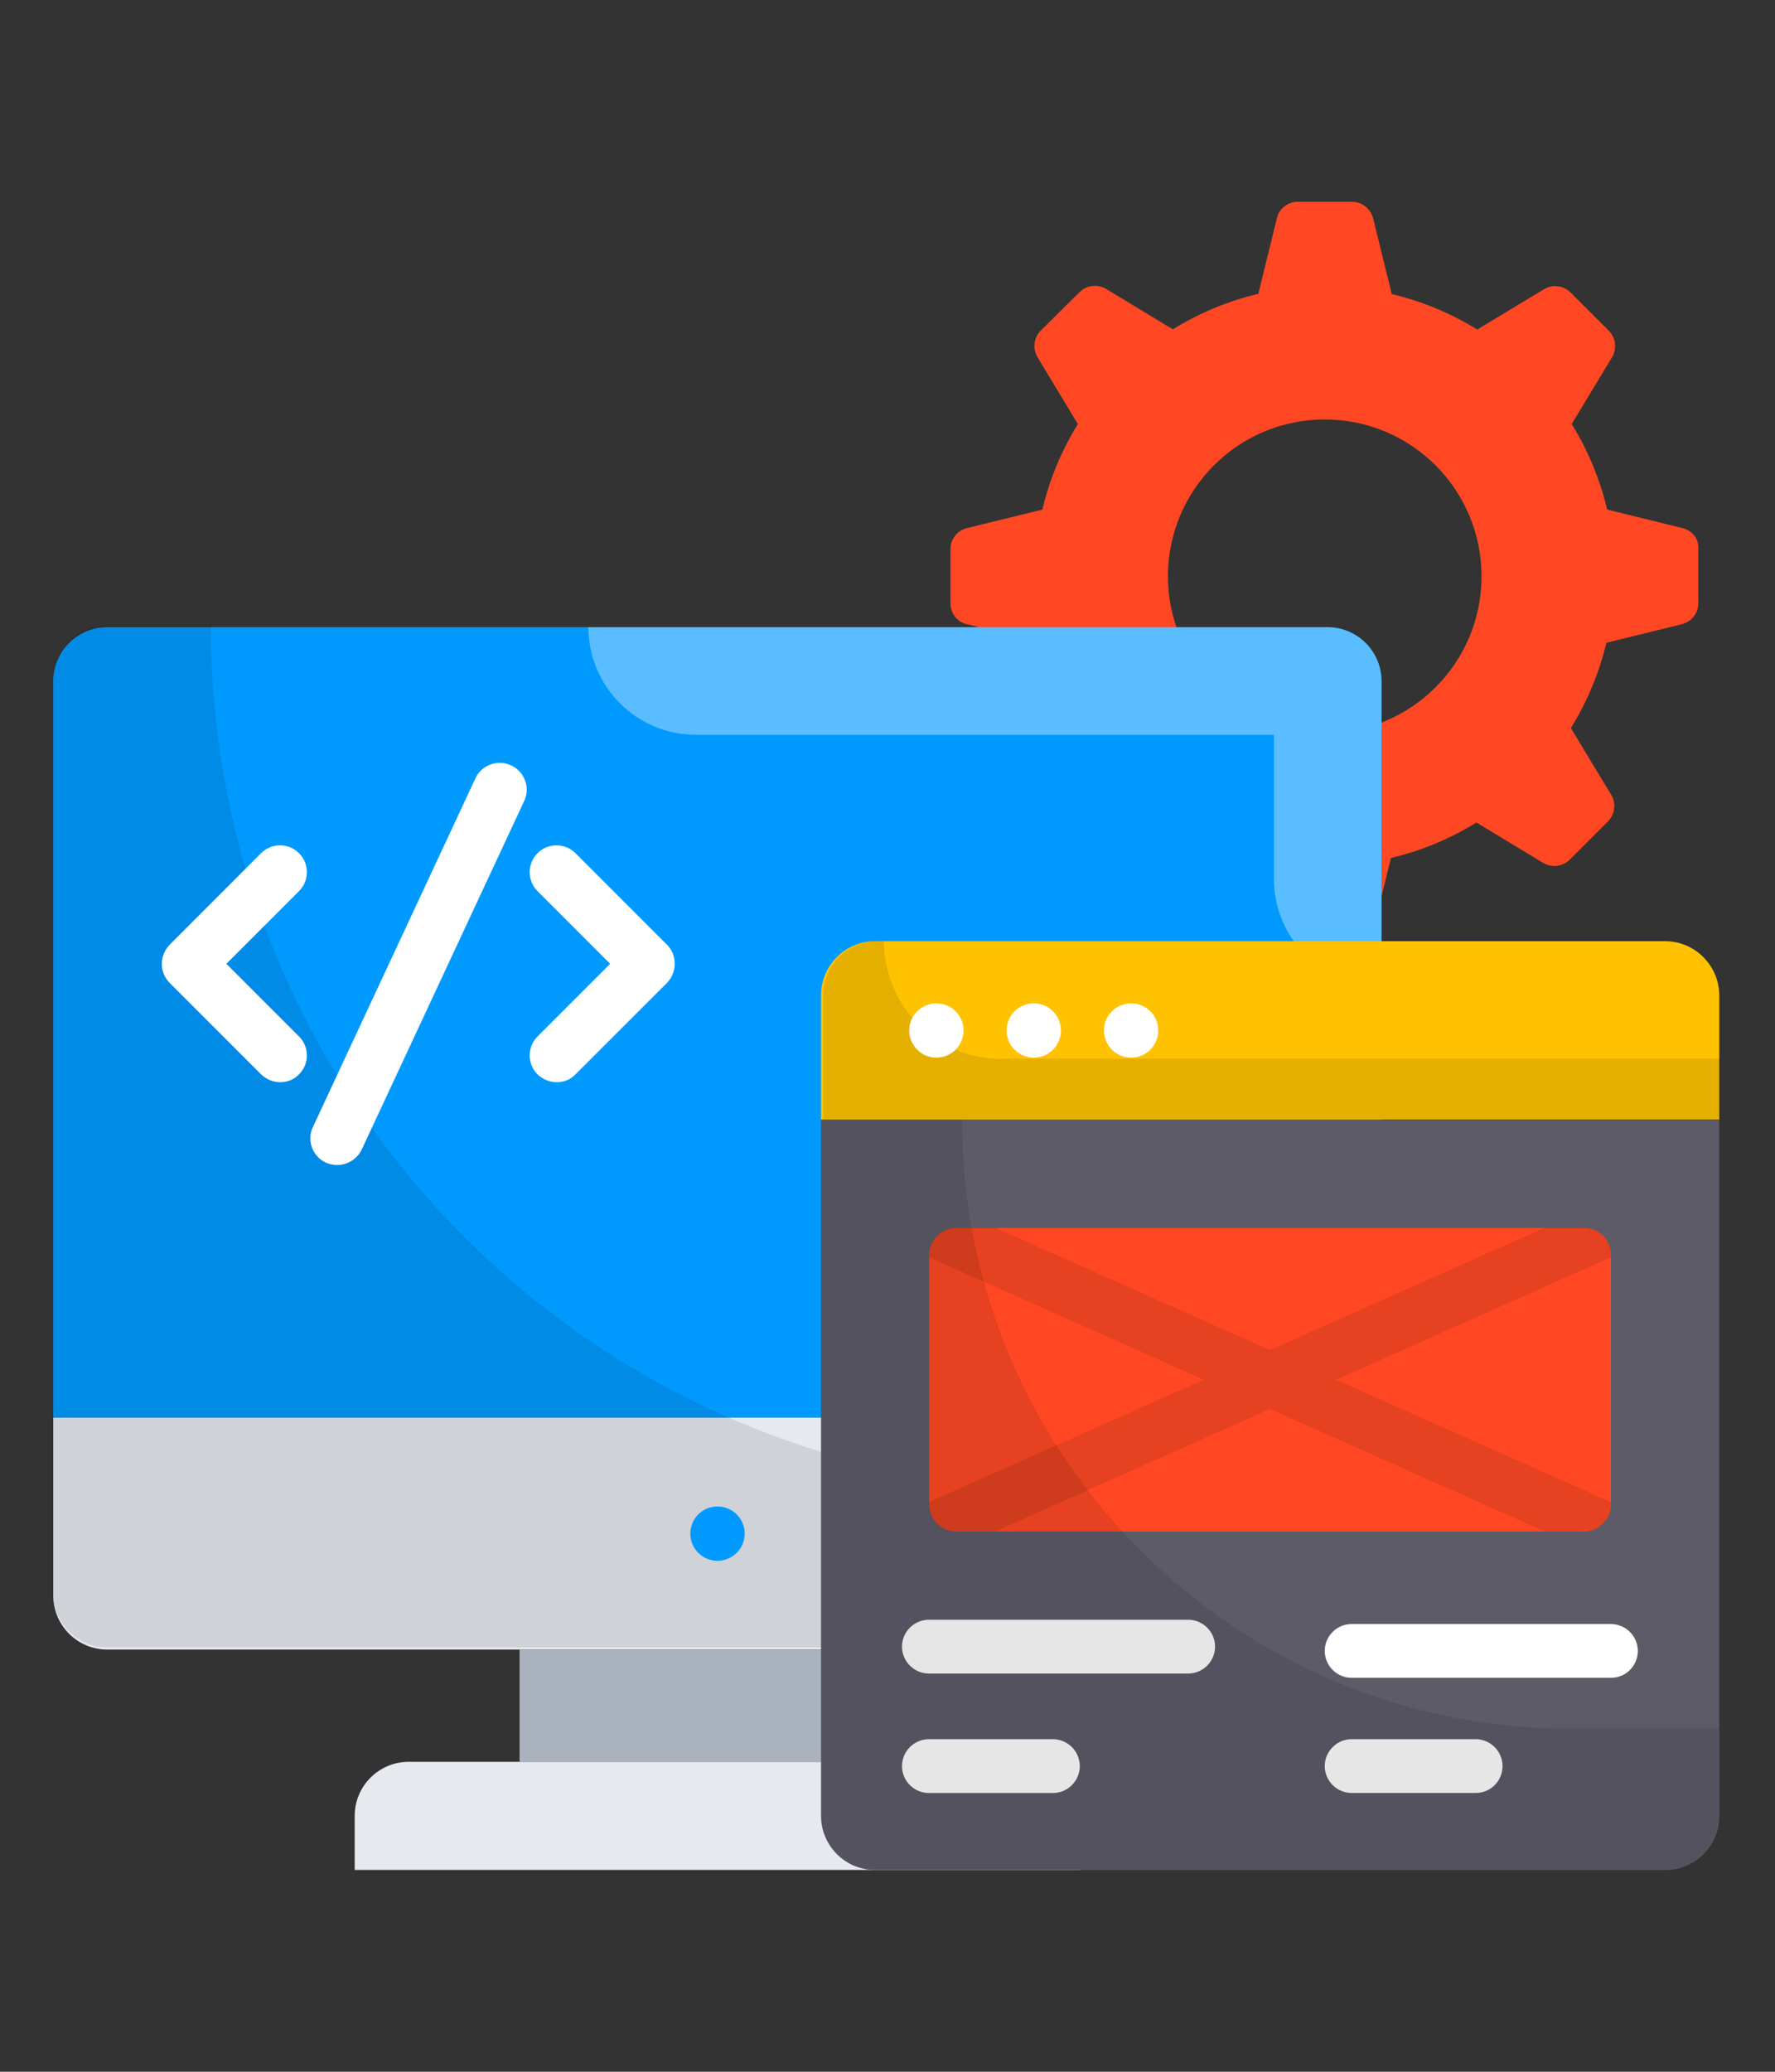
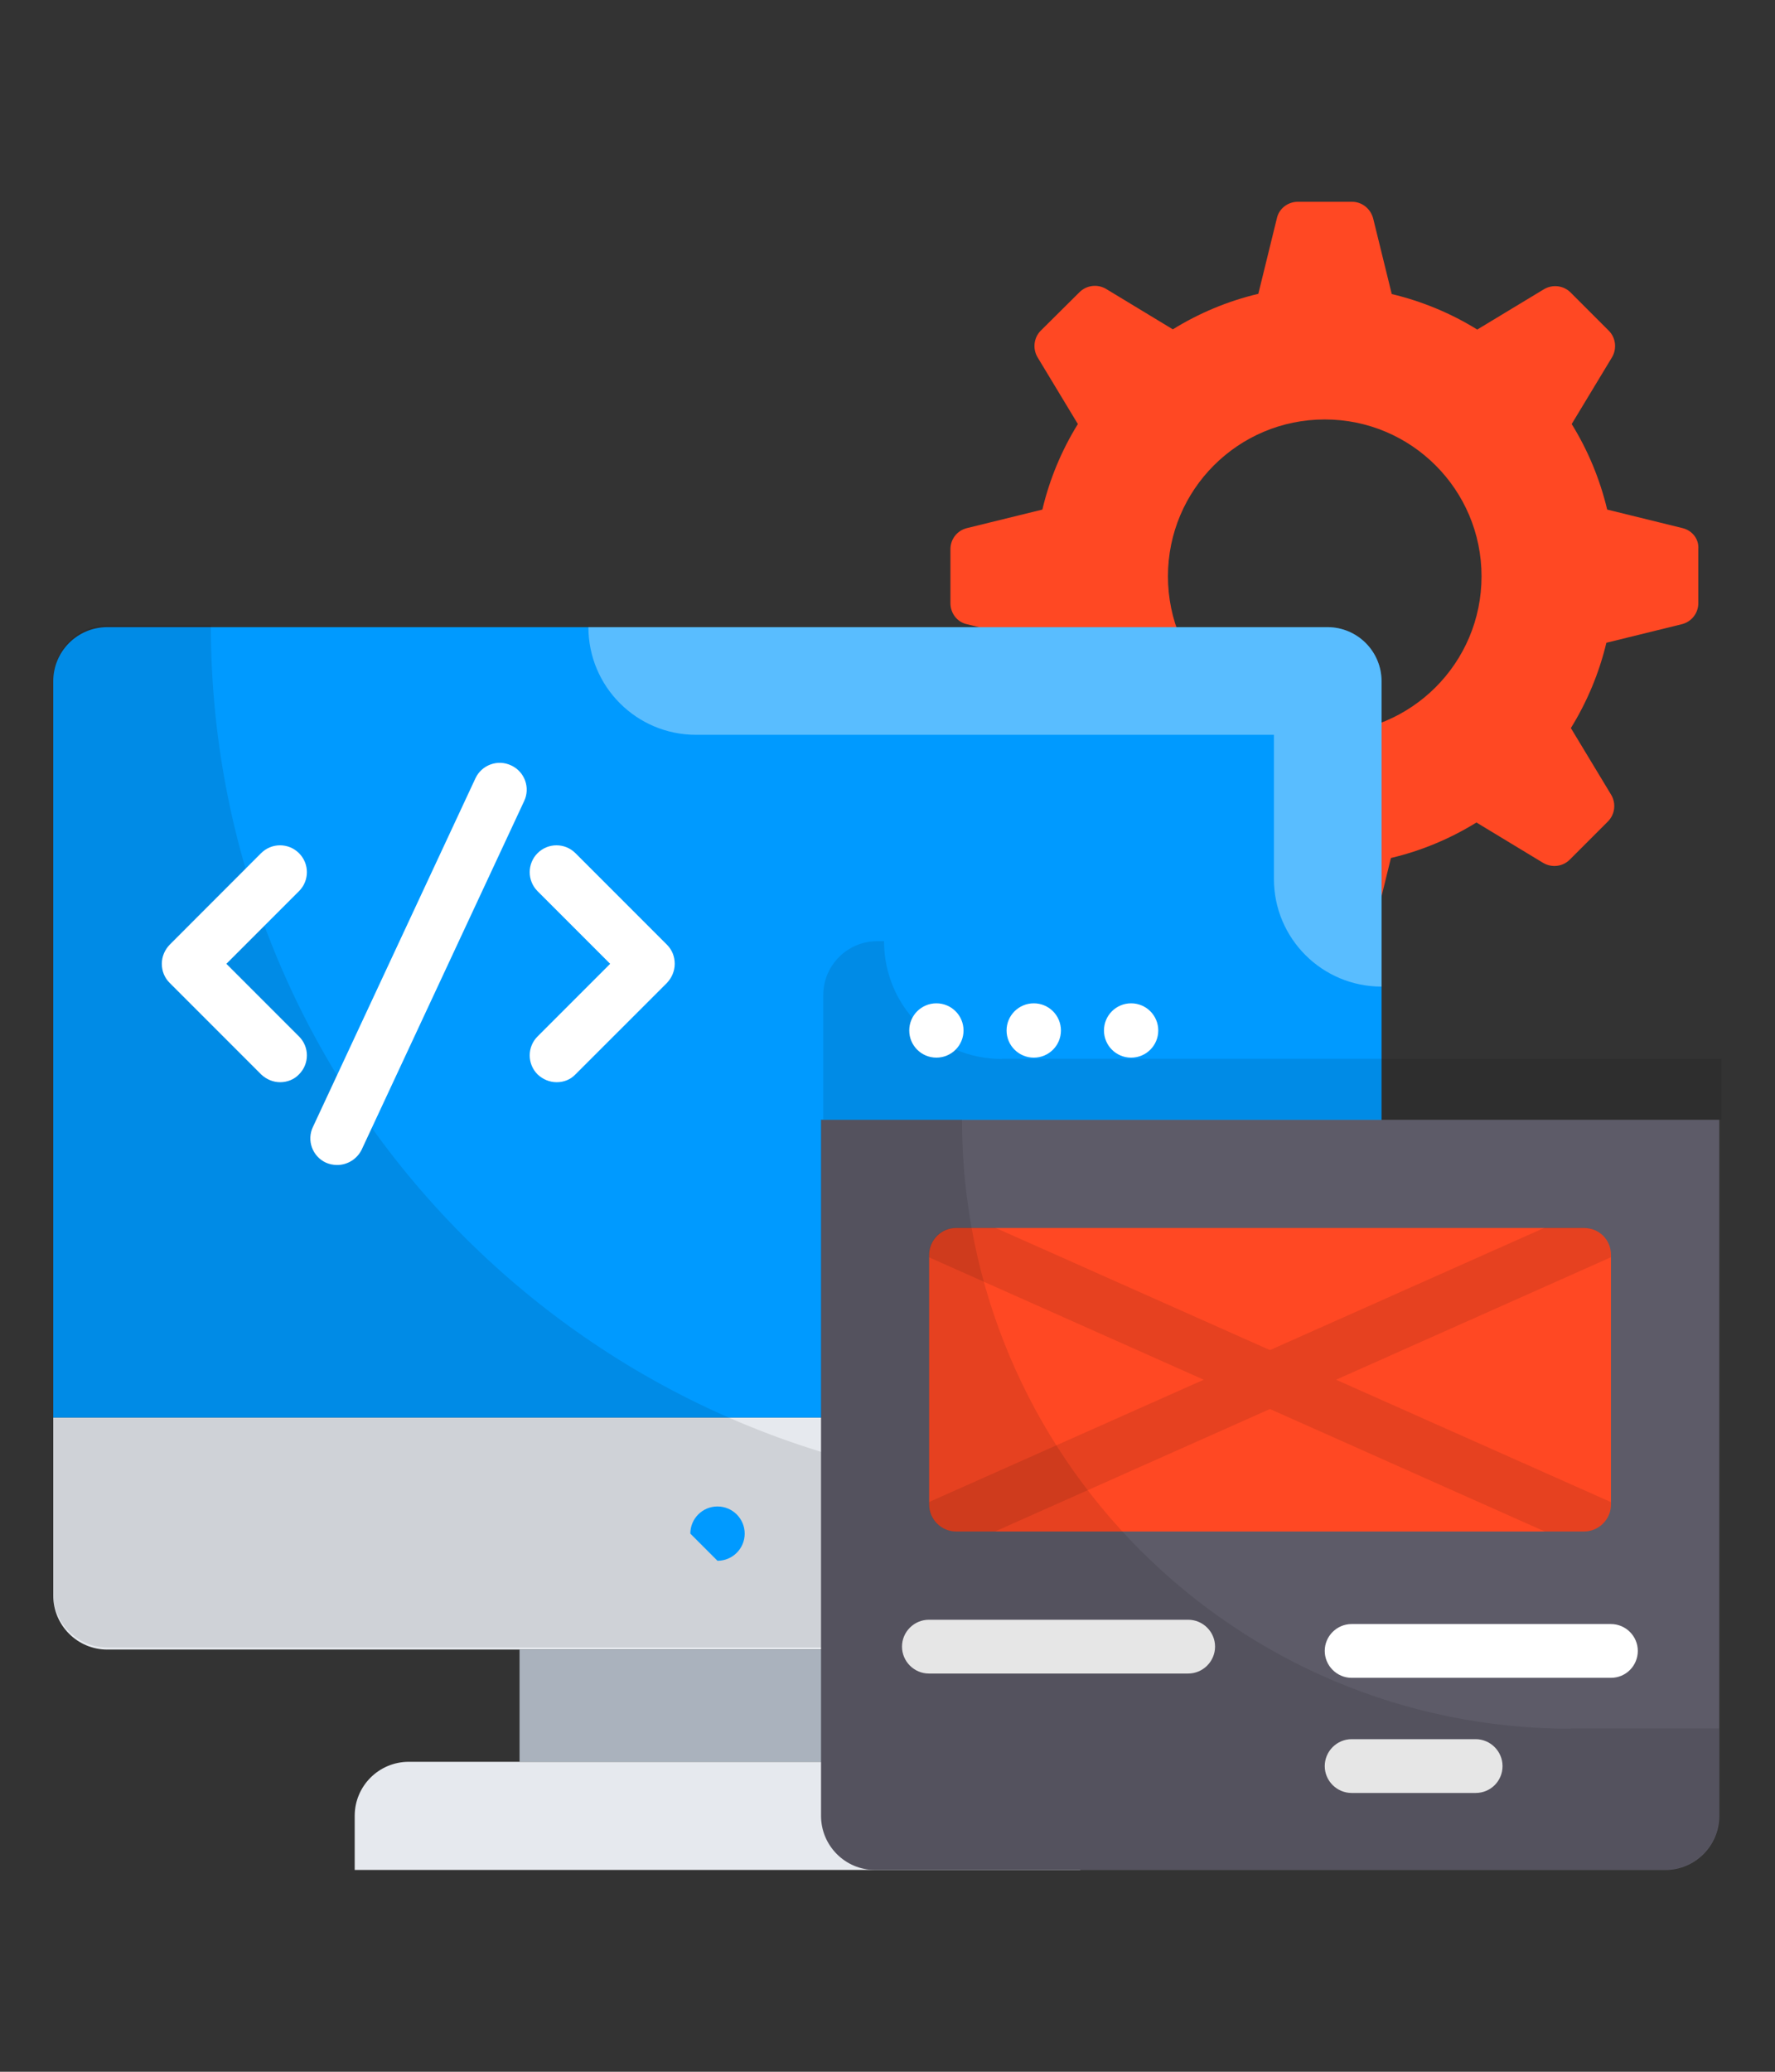
<svg xmlns="http://www.w3.org/2000/svg" width="24" height="28" viewBox="0 0 24 28" fill="none">
  <rect x="0" y="0" width="24" height="28" fill="#333333" stroke="none" />
  <g clip-path="url(#clip0_239_1932)">
    <path d="M22.752 7.138L21.731 6.887C21.632 6.473 21.469 6.083 21.251 5.731L21.796 4.829C21.865 4.713 21.847 4.563 21.752 4.469L21.236 3.953C21.142 3.858 20.992 3.84 20.876 3.909L19.974 4.454C19.622 4.236 19.232 4.073 18.818 3.974L18.567 2.953C18.531 2.818 18.414 2.727 18.28 2.727H17.549C17.414 2.727 17.294 2.818 17.265 2.949L17.014 3.971C16.6 4.069 16.211 4.233 15.858 4.451L14.956 3.905C14.84 3.836 14.691 3.854 14.596 3.949L14.072 4.469C13.978 4.563 13.96 4.713 14.029 4.829L14.574 5.731C14.356 6.083 14.192 6.473 14.094 6.887L13.072 7.138C12.941 7.171 12.851 7.287 12.851 7.422V8.153C12.851 8.287 12.941 8.407 13.072 8.436L14.094 8.687C14.192 9.102 14.356 9.491 14.574 9.84L14.029 10.742C13.96 10.858 13.978 11.007 14.072 11.102L14.589 11.618C14.683 11.713 14.832 11.731 14.949 11.662L15.851 11.116C16.203 11.334 16.592 11.498 17.007 11.596L17.258 12.618C17.291 12.749 17.407 12.84 17.541 12.84H18.272C18.407 12.84 18.527 12.749 18.556 12.618L18.807 11.596C19.221 11.498 19.611 11.334 19.963 11.116L20.865 11.662C20.982 11.731 21.131 11.713 21.225 11.618L21.741 11.102C21.836 11.007 21.854 10.858 21.785 10.742L21.24 9.84C21.458 9.487 21.622 9.098 21.72 8.687L22.741 8.436C22.872 8.403 22.963 8.287 22.963 8.153V7.422C22.974 7.287 22.883 7.171 22.752 7.138ZM17.912 9.909C16.741 9.909 15.792 8.96 15.792 7.789C15.792 6.618 16.741 5.669 17.912 5.669C19.083 5.669 20.032 6.618 20.032 7.789C20.032 8.96 19.083 9.909 17.912 9.909Z" fill="#FF4823" />
    <path d="M18.68 9.207C18.68 8.803 18.352 8.476 17.949 8.476H1.451C1.047 8.476 0.72 8.803 0.72 9.207V19.16H18.68V9.207Z" fill="#009AFF" />
    <path opacity="0.35" d="M17.949 8.476H7.956C7.956 9.28 8.607 9.931 9.411 9.931H17.225V11.88C17.225 12.683 17.876 13.334 18.68 13.334V9.207C18.68 8.803 18.352 8.476 17.949 8.476Z" fill="white" />
    <path d="M0.72 19.16V21.563C0.72 21.967 1.047 22.294 1.451 22.294H17.949C18.352 22.294 18.68 21.967 18.68 21.563V19.16H0.72Z" fill="#E6E9EE" />
    <path opacity="0.1" d="M14.534 20.134C8.08 20.134 2.851 14.902 2.851 8.451H1.451C1.047 8.451 0.72 8.778 0.72 9.182V21.534C0.72 21.938 1.047 22.265 1.451 22.265H17.945C18.349 22.265 18.676 21.938 18.676 21.534V20.134H14.534Z" fill="black" />
    <path d="M7.025 22.294H12.374V23.811H7.025V22.294Z" fill="#AAB2BD" />
    <path d="M13.876 23.811H5.527C5.123 23.811 4.796 24.138 4.796 24.541V25.272H14.607V24.541C14.607 24.138 14.28 23.811 13.876 23.811Z" fill="#E6E9EE" />
-     <path d="M22.512 12.72H11.832C11.429 12.72 11.102 13.047 11.102 13.451V15.131H23.247V13.451C23.243 13.047 22.916 12.72 22.512 12.72Z" fill="#FEC200" />
    <path opacity="0.1" d="M13.545 14.312C12.665 14.312 11.953 13.6 11.953 12.72H11.862C11.458 12.72 11.131 13.047 11.131 13.451V15.131H23.276V14.309H13.545V14.312Z" fill="black" />
    <path d="M3.788 14.626C3.694 14.626 3.603 14.589 3.53 14.52L2.294 13.284C2.225 13.215 2.188 13.124 2.188 13.026C2.188 12.928 2.228 12.837 2.294 12.768L3.53 11.531C3.672 11.389 3.901 11.389 4.043 11.531C4.185 11.673 4.185 11.902 4.043 12.044L3.061 13.026L4.043 14.008C4.185 14.149 4.185 14.378 4.043 14.52C3.974 14.593 3.879 14.626 3.788 14.626Z" fill="white" />
    <path d="M7.527 14.626C7.432 14.626 7.341 14.589 7.268 14.52C7.127 14.378 7.127 14.149 7.268 14.008L8.25 13.026L7.268 12.044C7.127 11.902 7.127 11.673 7.268 11.531C7.41 11.389 7.639 11.389 7.781 11.531L9.018 12.768C9.087 12.837 9.123 12.928 9.123 13.026C9.123 13.124 9.083 13.215 9.018 13.284L7.781 14.52C7.712 14.593 7.621 14.626 7.527 14.626Z" fill="white" />
    <path d="M4.559 15.745C4.508 15.745 4.454 15.735 4.406 15.713C4.224 15.629 4.144 15.411 4.232 15.229L6.428 10.52C6.512 10.338 6.73 10.258 6.912 10.345C7.094 10.429 7.174 10.647 7.086 10.829L4.89 15.538C4.828 15.665 4.697 15.745 4.559 15.745Z" fill="white" />
    <path d="M11.102 15.134V24.542C11.102 24.945 11.429 25.273 11.832 25.273H22.516C22.92 25.273 23.247 24.945 23.247 24.542V15.134H11.102Z" fill="#5D5B68" />
    <path d="M21.418 16.596H12.927C12.727 16.596 12.563 16.76 12.563 16.96V20.334C12.563 20.534 12.727 20.698 12.927 20.698H21.418C21.618 20.698 21.782 20.534 21.782 20.334V16.96C21.782 16.756 21.622 16.596 21.418 16.596Z" fill="#FF4823" />
    <path opacity="0.1" d="M21.781 20.334V20.301L18.065 18.647L21.781 16.992V16.956C21.781 16.756 21.618 16.592 21.418 16.592H20.887L17.171 18.247L13.454 16.592H12.923C12.723 16.592 12.56 16.756 12.56 16.956V16.992L16.276 18.647L12.56 20.301V20.334C12.56 20.534 12.723 20.698 12.923 20.698H13.454L17.171 19.043L20.887 20.698H21.418C21.621 20.698 21.781 20.534 21.781 20.334Z" fill="black" />
    <path d="M12.661 14.294C12.864 14.294 13.028 14.13 13.028 13.927C13.028 13.724 12.864 13.56 12.661 13.56C12.458 13.56 12.294 13.724 12.294 13.927C12.294 14.13 12.458 14.294 12.661 14.294Z" fill="white" />
    <path d="M13.978 14.294C14.181 14.294 14.345 14.13 14.345 13.927C14.345 13.724 14.181 13.56 13.978 13.56C13.775 13.56 13.61 13.724 13.61 13.927C13.61 14.13 13.775 14.294 13.978 14.294Z" fill="white" />
    <path d="M15.294 14.294C15.497 14.294 15.661 14.13 15.661 13.927C15.661 13.724 15.497 13.56 15.294 13.56C15.091 13.56 14.927 13.724 14.927 13.927C14.927 14.13 15.091 14.294 15.294 14.294Z" fill="white" />
    <path d="M16.065 22.618H12.56C12.36 22.618 12.196 22.454 12.196 22.254C12.196 22.054 12.36 21.891 12.56 21.891H16.065C16.265 21.891 16.429 22.054 16.429 22.254C16.429 22.454 16.265 22.618 16.065 22.618Z" fill="white" />
-     <path d="M14.236 24.233H12.56C12.36 24.233 12.196 24.069 12.196 23.869C12.196 23.669 12.36 23.505 12.56 23.505H14.236C14.436 23.505 14.6 23.669 14.6 23.869C14.6 24.069 14.436 24.233 14.236 24.233Z" fill="white" />
    <path d="M21.781 22.676H18.276C18.076 22.676 17.912 22.512 17.912 22.312C17.912 22.112 18.076 21.949 18.276 21.949H21.781C21.981 21.949 22.145 22.112 22.145 22.312C22.145 22.512 21.985 22.676 21.781 22.676Z" fill="white" />
    <path d="M19.952 24.232H18.276C18.076 24.232 17.912 24.069 17.912 23.869C17.912 23.669 18.076 23.505 18.276 23.505H19.952C20.152 23.505 20.316 23.669 20.316 23.869C20.316 24.069 20.156 24.232 19.952 24.232Z" fill="white" />
-     <path d="M9.701 21.094C9.904 21.094 10.069 20.93 10.069 20.727C10.069 20.524 9.904 20.36 9.701 20.36C9.498 20.36 9.334 20.524 9.334 20.727C9.334 20.93 9.498 21.094 9.701 21.094Z" fill="#009AFF" />
+     <path d="M9.701 21.094C9.904 21.094 10.069 20.93 10.069 20.727C10.069 20.524 9.904 20.36 9.701 20.36C9.498 20.36 9.334 20.524 9.334 20.727Z" fill="#009AFF" />
    <path opacity="0.1" d="M21.239 23.364C16.694 23.364 13.007 19.676 13.007 15.131H11.098V24.538C11.098 24.942 11.425 25.269 11.829 25.269H22.512C22.916 25.269 23.243 24.942 23.243 24.538V23.36H21.239V23.364Z" fill="black" />
  </g>
  <defs>
    <clipPath id="clip0_239_1932">
      <rect width="24" height="24" fill="white" transform="translate(0 2)" />
    </clipPath>
  </defs>
</svg>